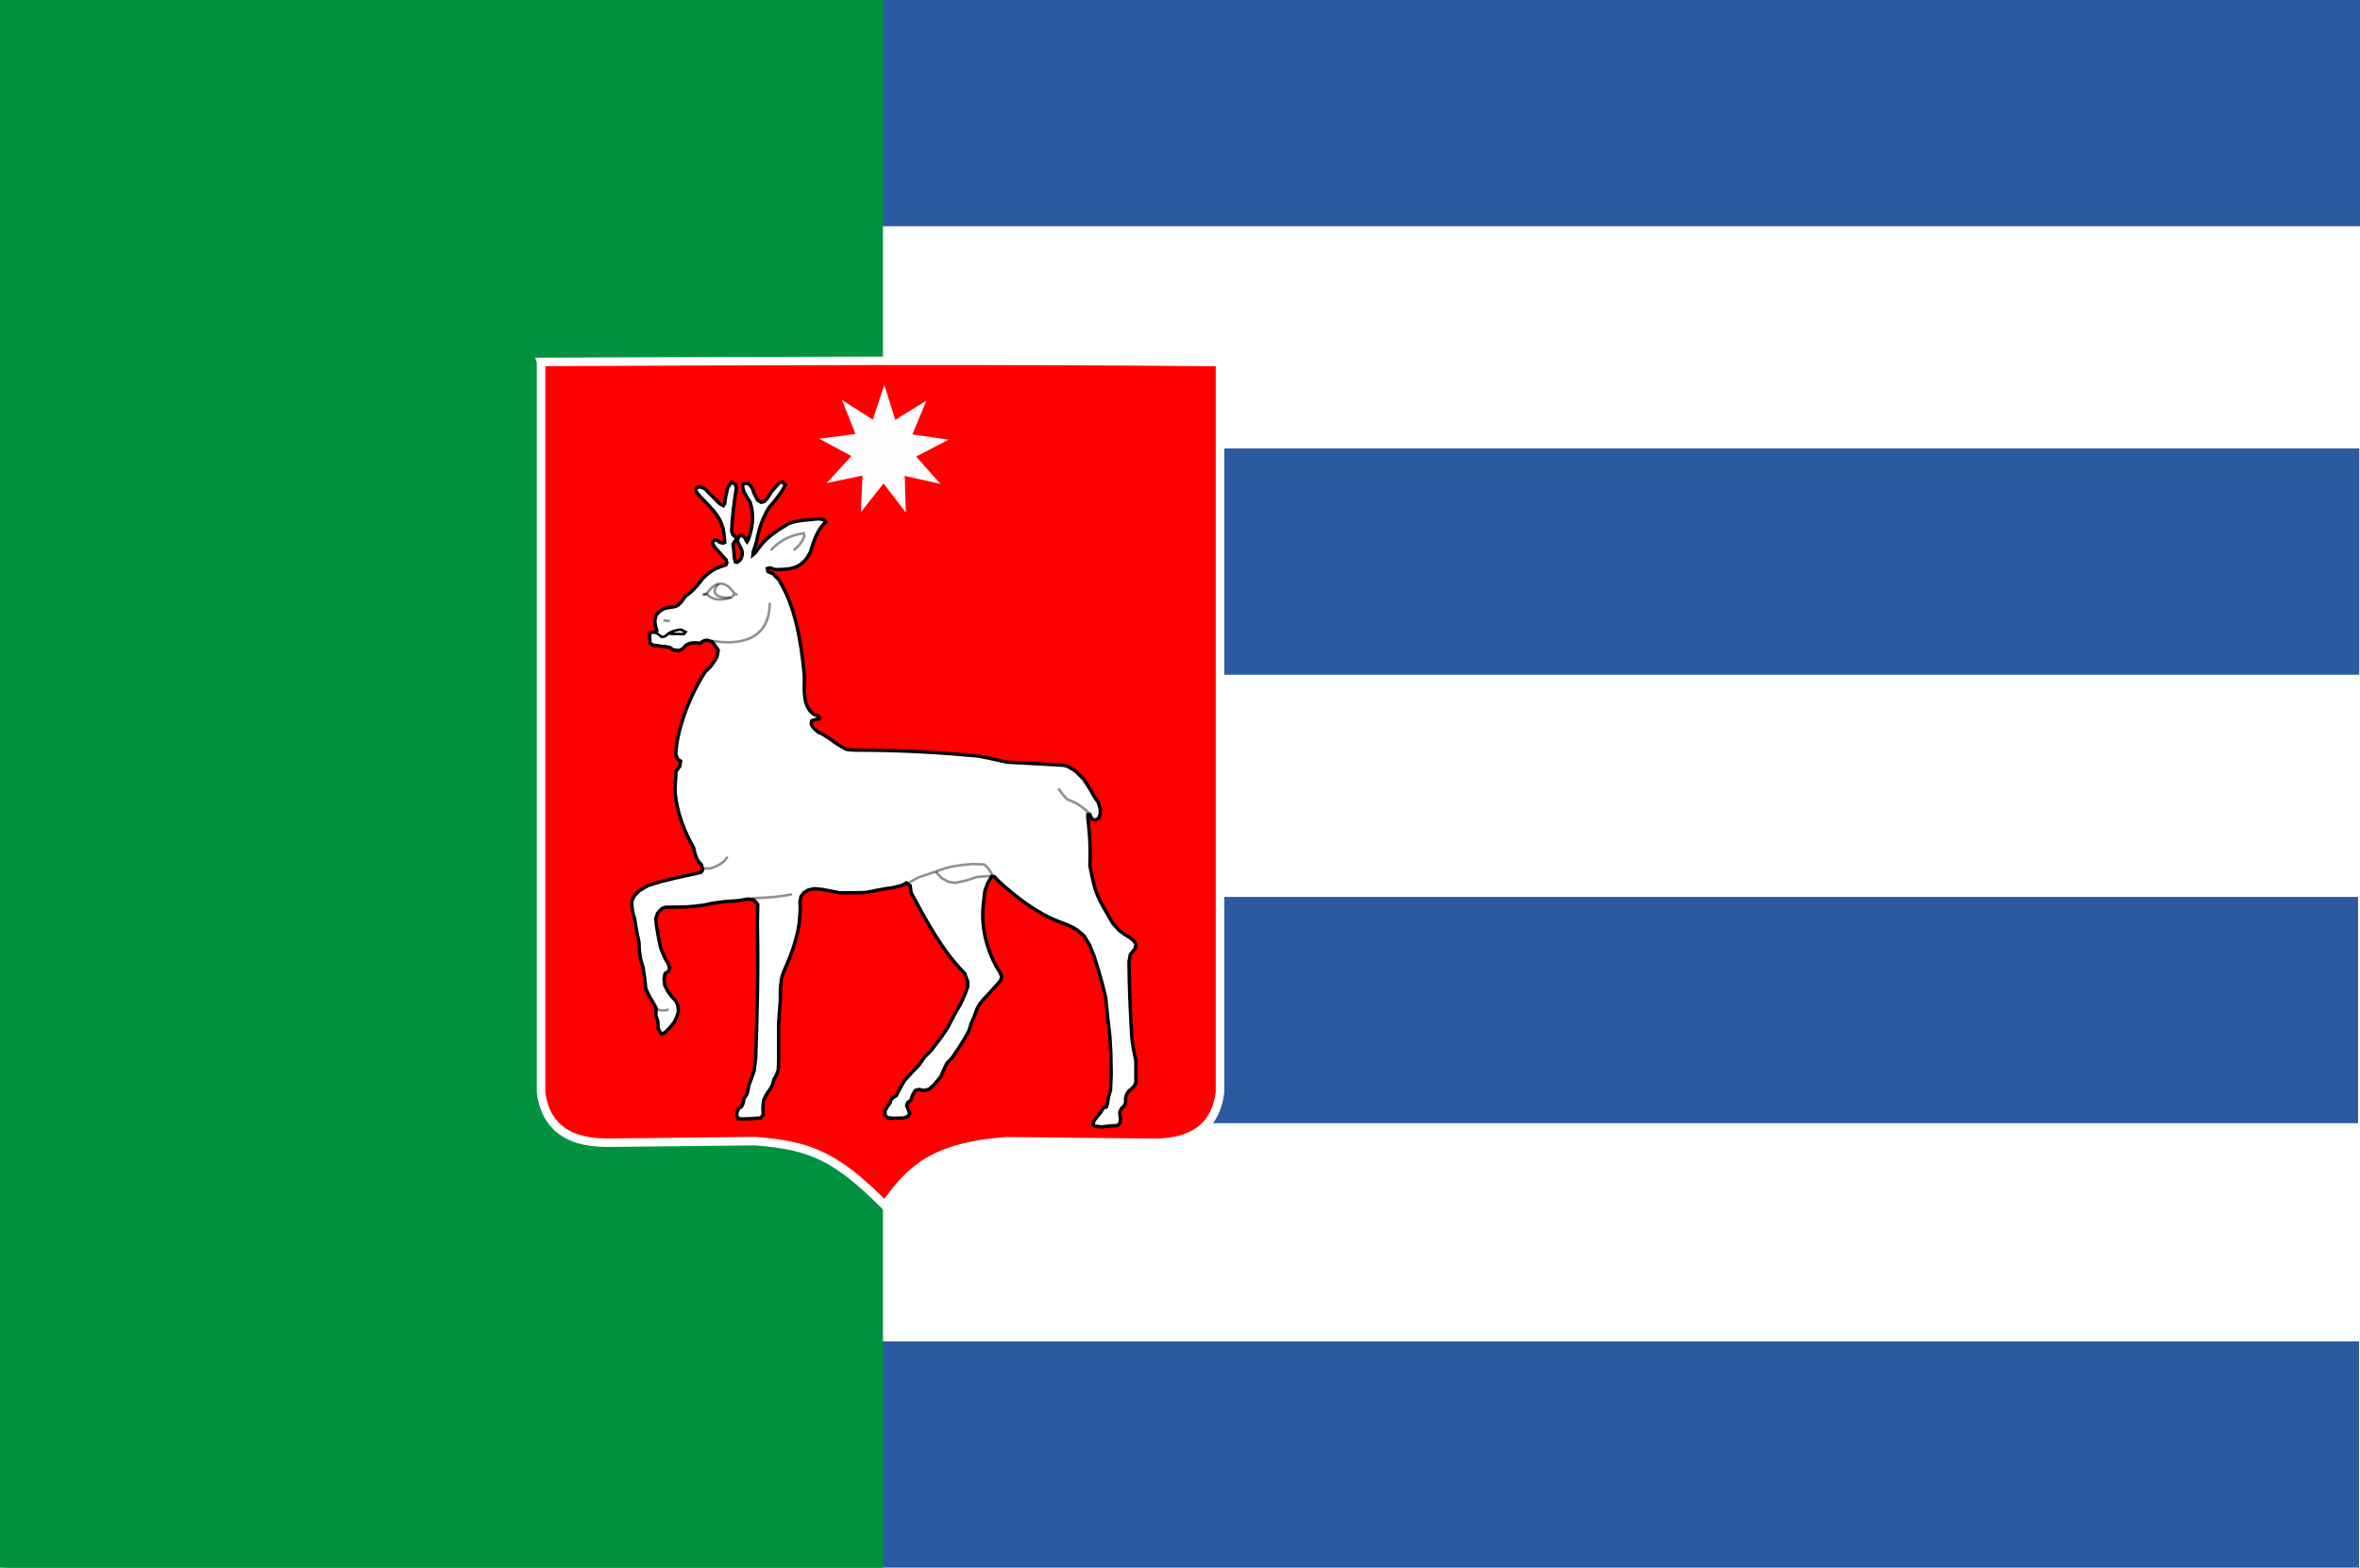
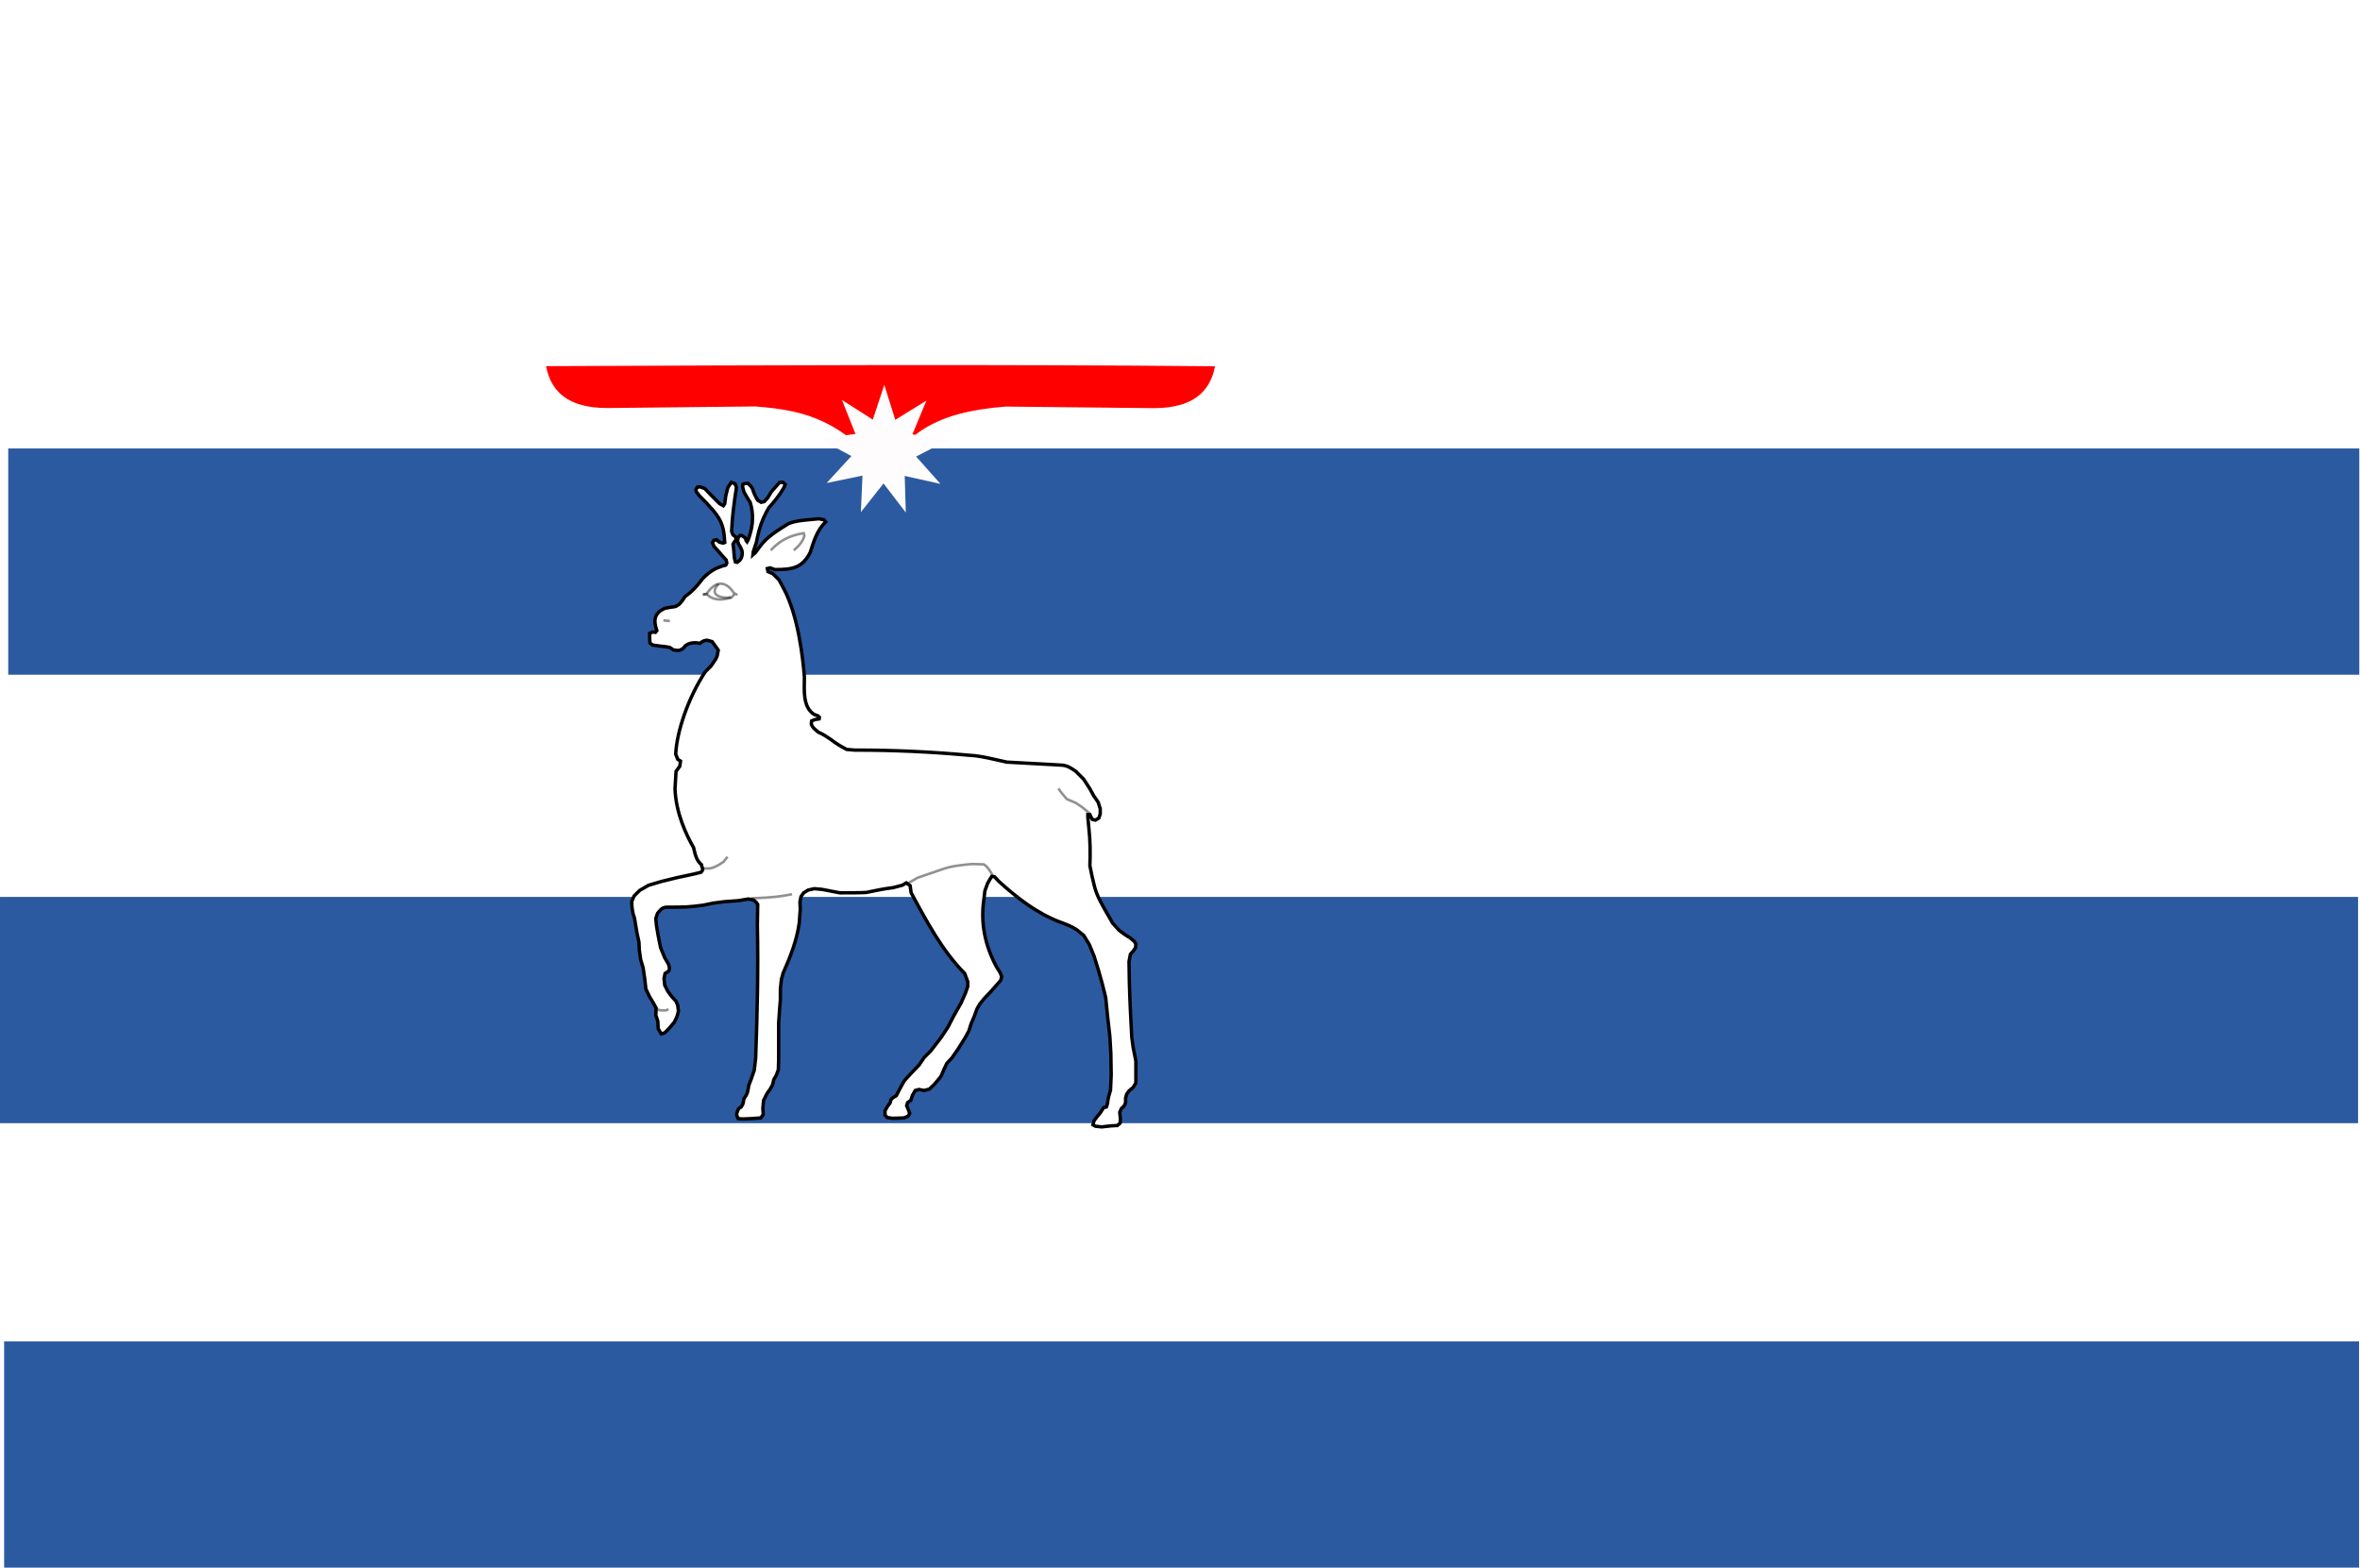
<svg xmlns="http://www.w3.org/2000/svg" xmlns:ns1="http://www.inkscape.org/namespaces/inkscape" xmlns:ns2="http://sodipodi.sourceforge.net/DTD/sodipodi-0.dtd" id="svg3336" version="1.1" ns1:version="1.3.2 (091e20ef0f, 2023-11-25, custom)" width="277" height="184" viewBox="0 0 277 184" ns2:docname="Flag_of_Kobuleti_Municipality.svg">
  <defs id="defs3340" />
  <ns2:namedview pagecolor="#ffffff" bordercolor="#666666" borderopacity="1" objecttolerance="10" gridtolerance="10" guidetolerance="10" ns1:pageopacity="0" ns1:pageshadow="2" ns1:window-width="1920" ns1:window-height="1015" id="namedview3338" showgrid="false" borderlayer="false" fit-margin-top="-58" fit-margin-bottom="-58" fit-margin-left="-11" fit-margin-right="-12" ns1:zoom="1.8730469" ns1:cx="130.53597" ns1:cy="35.770594" ns1:window-x="0" ns1:window-y="0" ns1:window-maximized="1" ns1:current-layer="layer7" ns1:showpageshadow="2" ns1:pagecheckerboard="0" ns1:deskcolor="#d1d1d1" />
  <g ns1:groupmode="layer" id="layer1" ns1:label="Layer 1" style="display:inline">
    <rect style="opacity:1;fill:#ffffff;fill-opacity:1;stroke:none;stroke-width:0.997;stroke-opacity:1" id="rect3347" width="277" height="184" x="0" y="0" />
  </g>
  <g ns1:groupmode="layer" id="layer2" ns1:label="Layer 2" style="display:inline">
    <g id="g1" transform="matrix(1.018,0,0,0.999,-5.315,0.177)">
-       <rect style="opacity:1;fill:#2c5aa0;fill-opacity:1;stroke:none;stroke-opacity:1" id="rect3350" width="271.16" height="26.582" x="6.171" y="-0.177" />
      <rect y="52.513" x="6.171" height="26.582" width="271.07" id="rect3352" style="opacity:1;fill:#2c5aa0;fill-opacity:1;stroke:none;stroke-opacity:1" />
      <rect style="opacity:1;fill:#2c5aa0;fill-opacity:1;stroke:none;stroke-opacity:1" id="rect3354" width="271.878" height="26.582" x="5.222" y="105.203" />
      <rect y="157.418" x="5.696" height="26.582" width="271.519" id="rect3356" style="opacity:1;fill:#2c5aa0;fill-opacity:1;stroke:none;stroke-opacity:1" />
    </g>
  </g>
  <g ns1:groupmode="layer" id="layer3" ns1:label="Layer 3" style="display:inline">
-     <rect style="opacity:1;fill:#00923f;fill-opacity:1;stroke:none;stroke-width:0.998;stroke-opacity:1" id="rect3359" width="103.635" height="184" x="0" y="0" />
-   </g>
+     </g>
  <g ns1:groupmode="layer" id="layer4" ns1:label="Layer 4" style="display:inline" />
  <g ns1:groupmode="layer" id="layer5" ns1:label="Layer 5" style="display:inline" />
  <g ns1:groupmode="layer" id="layer6" ns1:label="Layer 6" style="display:inline" />
  <g ns1:groupmode="layer" id="layer7" ns1:label="Layer 7" style="display:inline">
    <g id="g2" transform="translate(0,-4.41)">
-       <path style="display:inline;fill:#ff0000;fill-opacity:1;fill-rule:evenodd;stroke:#ffffff;stroke-width:1px;stroke-linecap:butt;stroke-linejoin:miter;stroke-opacity:1" d="m 63.506,46.889 v 85.732 c 0.431,3.469 2.575,5.912 7.76,5.912 l 17.367,-0.186 c 6.418,0.496 9.446,1.726 15.205,7.516 l 0.016,0.023 0.008,0.008 0.021,-0.021 0.018,-0.025 c 2.927,-4.174 5.682,-6.836 14.166,-7.484 l 17.367,0.184 c 5.15,0 7.324,-2.407 7.76,-5.912 V 46.904 c -26.563,-0.252 -53.125,-0.126 -79.688,-0.016 z" id="path3364" ns1:connector-curvature="0" ns2:nodetypes="cccccccccccccc" />
+       <path style="display:inline;fill:#ff0000;fill-opacity:1;fill-rule:evenodd;stroke:#ffffff;stroke-width:1px;stroke-linecap:butt;stroke-linejoin:miter;stroke-opacity:1" d="m 63.506,46.889 c 0.431,3.469 2.575,5.912 7.76,5.912 l 17.367,-0.186 c 6.418,0.496 9.446,1.726 15.205,7.516 l 0.016,0.023 0.008,0.008 0.021,-0.021 0.018,-0.025 c 2.927,-4.174 5.682,-6.836 14.166,-7.484 l 17.367,0.184 c 5.15,0 7.324,-2.407 7.76,-5.912 V 46.904 c -26.563,-0.252 -53.125,-0.126 -79.688,-0.016 z" id="path3364" ns1:connector-curvature="0" ns2:nodetypes="cccccccccccccc" />
      <path style="display:inline;fill:#ffffff;fill-opacity:1;fill-rule:evenodd;stroke:#000000;stroke-width:0.4;stroke-linecap:butt;stroke-linejoin:miter;stroke-miterlimit:4;stroke-dasharray:none;stroke-opacity:1" d="m 80.395,74.443 0.564,-0.443 c 0.595,-0.487 1.062,-1.089 1.531,-1.692 0.963,-0.963 1.489,-1.179 2.256,-1.45 l 0.443,-0.121 0.121,-0.242 -0.081,-0.363 -0.403,-0.443 -0.524,-0.604 -0.483,-0.524 -0.201,-0.443 0.161,-0.282 0.322,-0.081 0.322,0.282 0.443,0.121 0.201,-0.081 c -0.138,-2.353 -0.491,-2.988 -2.981,-5.478 l -0.363,-0.483 -0.04,-0.242 0.161,-0.282 0.322,-0.04 0.564,0.201 0.564,0.604 1.168,1.168 0.443,0.242 0.161,-0.242 0.121,-0.926 0.242,-0.967 0.403,-0.604 0.443,0.161 0.161,0.443 c -0.261,1.715 -0.502,3.42 -0.564,5.156 l 0.161,0.403 0.322,0.242 0.04,0.322 -0.161,0.201 -0.201,0.322 0.081,0.604 0.081,1.007 0.121,0.483 0.201,0.04 0.282,-0.201 c 0.242,-0.267 0.32,-0.535 0.322,-0.926 -0.024,-0.419 -0.251,-0.696 -0.443,-1.047 l -0.121,-0.403 0.121,-0.363 0.161,-0.201 h 0.242 l 0.403,0.282 0.081,0.282 0.121,0.161 0.121,-0.201 0.161,-0.483 c 0.439,-1.343 0.486,-2.631 0.081,-3.947 l -0.363,-0.564 -0.363,-0.644 -0.161,-0.604 0.04,-0.322 c 0.19,-0.111 0.403,-0.054 0.604,-0.081 l 0.322,0.322 c 0.467,0.691 0.072,0.393 0.806,1.651 l 0.403,0.242 0.363,-0.081 0.403,-0.443 0.443,-0.725 c 0.314,-0.37 0.642,-0.727 0.967,-1.088 h 0.403 l 0.242,0.242 -0.161,0.403 c -0.586,0.981 -1.107,1.602 -1.732,2.296 l -0.282,0.483 c -0.525,0.984 -0.829,1.877 -1.047,2.86 l -0.161,0.765 -0.201,0.604 -0.161,0.483 -0.04,0.363 0.282,-0.242 0.443,-0.604 c 0.873,-1.246 2.191,-2.033 3.464,-2.819 0.731,-0.296 1.482,-0.363 2.256,-0.443 l 1.289,-0.121 0.604,0.121 0.201,0.242 c -1.022,0.979 -1.39,2.269 -1.813,3.585 -0.96,1.894 -2.223,2.014 -4.149,2.014 l -0.564,-0.201 -0.322,0.081 0.081,0.363 0.564,0.242 0.725,0.725 0.524,0.967 c 1.781,3.296 2.314,8.514 2.457,10.472 -0.006,1.496 -0.224,3.45 1.128,4.35 l 0.443,0.161 0.186,0.16 -0.025,0.203 -0.483,0.081 -0.403,0.161 -0.04,0.363 c 0.16,0.465 0.503,0.676 0.846,0.967 0.523,0.217 0.982,0.534 1.45,0.846 0.576,0.463 1.202,0.826 1.853,1.168 l 0.967,0.081 c 4.473,-0.009 8.957,0.199 13.413,0.604 1.016,0.041 1.993,0.264 2.981,0.483 l 1.45,0.322 c 1.732,0.099 3.463,0.197 5.196,0.282 l 1.369,0.081 c 0.618,0.087 1.038,0.377 1.531,0.725 l 0.926,0.926 0.725,1.128 0.443,0.806 0.524,0.765 0.242,0.765 v 0.604 l -0.161,0.483 -0.403,0.242 -0.362,-0.081 -0.161,-0.282 -0.121,-0.282 H 127.682 v 0.322 l 0.121,1.249 c 0.168,1.475 0.172,2.95 0.121,4.431 0.141,0.8 0.333,1.588 0.524,2.376 0.308,1.24 0.979,2.328 1.611,3.424 l 0.524,0.926 0.765,0.846 0.644,0.483 0.644,0.403 0.483,0.403 0.201,0.322 -0.04,0.443 -0.282,0.403 -0.322,0.362 -0.161,0.846 0.04,2.417 c 0.053,2.15 0.167,4.297 0.282,6.445 l 0.161,1.208 0.322,1.611 v 1.41 1.168 l -0.322,0.524 -0.483,0.403 -0.282,0.403 -0.121,0.483 v 0.524 l -0.201,0.403 -0.282,0.242 -0.201,0.443 0.081,0.846 -0.04,0.443 -0.322,0.282 -0.765,0.04 -1.088,0.121 -0.725,-0.081 -0.282,-0.161 0.121,-0.483 0.403,-0.524 0.363,-0.443 0.121,-0.201 0.242,-0.363 0.322,-0.081 0.121,-0.363 0.081,-0.564 0.081,-0.363 0.201,-0.685 0.081,-1.813 -0.04,-2.497 -0.121,-2.054 -0.242,-2.094 -0.242,-2.417 -0.403,-1.611 -0.443,-1.571 -0.524,-1.692 -0.564,-1.369 -0.644,-1.047 -0.846,-0.685 c -0.641,-0.415 -1.344,-0.663 -2.054,-0.926 -2.69,-1.054 -4.972,-2.829 -7.089,-4.753 l -0.483,-0.524 -0.322,-0.04 -0.201,0.322 -0.282,0.483 -0.322,0.886 -0.121,1.007 c -0.395,2.749 0.107,5.382 1.49,7.935 l 0.403,0.644 0.201,0.483 -0.121,0.443 -0.524,0.604 -0.644,0.725 -0.765,0.806 -0.524,0.644 -0.322,0.564 -0.322,0.886 -0.363,0.846 -0.282,0.886 -0.443,0.806 -0.806,1.289 -0.725,1.047 -0.604,0.644 -0.363,0.765 -0.322,0.765 -0.806,0.967 -0.564,0.524 -0.604,0.161 -0.604,-0.121 -0.443,0.121 -0.322,0.564 -0.201,0.604 -0.362,0.242 -0.121,0.362 0.201,0.483 0.161,0.443 -0.201,0.322 -0.483,0.201 -1.289,0.04 -0.644,-0.081 -0.282,-0.282 v -0.524 l 0.322,-0.564 0.282,-0.362 0.081,-0.363 0.242,-0.242 0.403,-0.242 0.242,-0.483 0.282,-0.524 0.403,-0.725 0.725,-0.806 1.007,-1.047 0.604,-0.886 0.765,-0.765 1.208,-1.571 0.806,-1.208 0.685,-1.329 0.846,-1.49 0.524,-1.168 0.282,-0.806 v -0.564 l -0.362,-0.967 c -2.695,-2.737 -4.464,-6.124 -6.283,-9.465 l -0.121,-0.846 -0.443,-0.322 -0.483,0.282 -1.088,0.282 c -1.059,0.122 -2.099,0.351 -3.142,0.564 -1.033,0.048 -2.067,0.04 -3.101,0.04 l -1.249,-0.242 -0.846,-0.161 -0.886,-0.081 -0.725,0.161 -0.524,0.322 -0.322,0.443 -0.121,0.644 0.04,0.806 -0.121,1.651 c -0.295,2.076 -1.051,3.986 -1.893,5.881 l -0.201,0.725 -0.121,1.128 v 1.289 l -0.081,0.967 -0.121,1.732 v 1.974 2.296 l -0.04,1.249 -0.242,0.644 -0.282,0.483 -0.161,0.644 -0.322,0.564 c -0.324,0.373 -0.517,0.807 -0.725,1.249 l -0.081,0.926 0.04,0.725 -0.282,0.403 -1.128,0.081 -1.007,0.04 -0.524,-0.04 -0.161,-0.363 c -0.059,-0.306 0.128,-0.535 0.201,-0.806 l 0.322,-0.201 0.201,-0.363 0.121,-0.604 0.282,-0.443 c 0.2,-0.357 0.214,-0.737 0.282,-1.128 l 0.282,-0.725 0.363,-1.047 0.161,-1.41 c 0.191,-5.209 0.313,-10.417 0.201,-15.628 l 0.04,-2.417 -0.161,-0.242 -0.322,-0.282 -0.604,-0.121 -1.208,0.201 -1.651,0.121 -1.249,0.161 -1.168,0.242 c -1.676,0.216 -1.964,0.242 -4.35,0.242 -0.548,0.037 -0.693,0.32 -1.047,0.725 l -0.201,0.604 0.081,0.846 0.201,1.168 0.282,1.41 0.483,1.168 0.443,0.765 0.121,0.443 -0.081,0.363 -0.443,0.282 -0.121,0.604 0.081,0.765 0.363,0.725 0.483,0.644 0.483,0.524 0.201,0.483 0.081,0.685 -0.161,0.604 -0.322,0.685 -0.644,0.765 -0.483,0.483 -0.403,0.121 -0.363,-0.604 -0.04,-0.846 -0.242,-0.765 0.04,-0.806 -0.282,-0.524 -0.483,-0.806 -0.443,-0.926 -0.121,-1.128 -0.201,-1.369 -0.282,-0.926 -0.161,-1.128 -0.04,-0.926 -0.242,-1.128 -0.282,-1.692 c -0.252,-0.657 -0.322,-1.285 -0.322,-1.974 l 0.282,-0.644 0.644,-0.644 1.047,-0.604 1.49,-0.443 1.813,-0.443 2.054,-0.443 0.806,-0.201 c 0.392,-0.411 0.065,-0.498 0.04,-0.886 -0.639,-0.557 -0.733,-1.24 -0.926,-2.014 -0.864,-1.493 -2.07,-4.057 -2.175,-6.888 l 0.121,-2.054 0.443,-0.604 0.081,-0.604 -0.322,-0.201 -0.242,-0.604 c 0.118,-2.594 1.414,-6.531 3.464,-9.667 l 0.685,-0.685 0.524,-0.765 c 0.222,-0.334 0.252,-0.703 0.322,-1.088 -0.226,-0.347 -0.479,-0.674 -0.725,-1.007 l -0.564,-0.161 c -0.358,0.003 -0.6,0.136 -0.846,0.363 -0.837,-0.168 -1.34,0.003 -1.732,0.282 -0.206,0.32 -0.414,0.467 -0.806,0.564 l -0.604,-0.081 -0.403,-0.282 -0.443,-0.081 c -0.527,-0.042 -1.048,-0.123 -1.571,-0.201 l -0.322,-0.242 c -0.043,-0.375 -0.031,-0.752 -0.04,-1.128 l 0.363,-0.161 0.322,0.04 0.161,-0.201 c -0.481,-1.374 -0.18,-2.102 0.926,-2.618 0.399,-0.089 0.804,-0.14 1.208,-0.201 0.386,-0.123 0.621,-0.388 0.846,-0.685 z" id="path4170" ns1:connector-curvature="0" ns2:nodetypes="ccccccccccccccccccccccccccccccccccccccccccccccccccccccccccccccccccccccccccccccccccccccccccccccccccccccccccccccccccccccccccccccccccccccccccccccccccccccccccccccccccccccccccccccccccccccccccccccccccccccccccccccccccccccccccccccccccccccccccccccccccccccccccccccccccccccccccccccccccccccccccccccccccccccccccccccccccccccccccccccccccccccccccccccccccccccccccccccccccccccccccccccccccc" />
-       <path style="display:inline;fill:none;fill-rule:evenodd;stroke:#000000;stroke-width:0.3;stroke-linecap:butt;stroke-linejoin:miter;stroke-miterlimit:4;stroke-dasharray:none;stroke-opacity:1" d="m 76.992,78.655 0.664,0.501 c 0.841,0.037 0.229,-0.5 2.094,-0.846 0.292,-0.023 0.486,0.187 0.725,0.282 l -0.201,0.242 c -0.52,0 -0.832,-0.002 -1.772,-0.04" id="path4172" ns1:connector-curvature="0" ns2:nodetypes="cccccc" />
      <path style="display:inline;fill:none;fill-rule:evenodd;stroke:#000000;stroke-width:0.3;stroke-linecap:butt;stroke-linejoin:miter;stroke-miterlimit:4;stroke-dasharray:none;stroke-opacity:0.431" d="m 82.462,74.214 0.471,-0.093 c 1.454,-2.181 2.727,-0.853 3.142,-0.201 0.116,0.163 0.348,0.232 0.483,0.322" id="path4175" ns1:connector-curvature="0" ns2:nodetypes="cccc" />
      <path style="display:inline;fill:none;fill-rule:evenodd;stroke:#000000;stroke-width:0.3;stroke-linecap:butt;stroke-linejoin:miter;stroke-miterlimit:4;stroke-dasharray:none;stroke-opacity:0.431" d="m 84.335,72.955 c -1.144,1.19 0.083,1.758 1.538,1.569 l 0.322,-0.363" id="path4177" ns1:connector-curvature="0" ns2:nodetypes="ccc" />
-       <path style="display:inline;fill:none;fill-rule:evenodd;stroke:#000000;stroke-width:0.3;stroke-linecap:butt;stroke-linejoin:miter;stroke-miterlimit:4;stroke-dasharray:none;stroke-opacity:0.431" d="m 83.698,79.639 c 1.736,0.302 6.646,0.699 6.646,-4.471" id="path4179" ns1:connector-curvature="0" ns2:nodetypes="cc" />
      <path style="display:inline;fill:none;fill-rule:evenodd;stroke:#000000;stroke-width:0.3;stroke-linecap:butt;stroke-linejoin:miter;stroke-miterlimit:4;stroke-dasharray:none;stroke-opacity:0.431" d="m 90.465,69.006 c 1.06,-1.177 2.312,-1.777 3.867,-2.014 l 0.081,0.322 c -0.223,0.729 -0.685,1.206 -1.249,1.692 v 0" id="path4181" ns1:connector-curvature="0" ns2:nodetypes="ccccc" />
      <path style="display:inline;fill:none;fill-rule:evenodd;stroke:#000000;stroke-width:0.3;stroke-linecap:butt;stroke-linejoin:miter;stroke-miterlimit:4;stroke-dasharray:none;stroke-opacity:0.431" d="m 77.858,77.222 0.765,0.081" id="path4183" ns1:connector-curvature="0" />
      <path style="display:inline;fill:none;fill-rule:evenodd;stroke:#000000;stroke-width:0.3;stroke-linecap:butt;stroke-linejoin:miter;stroke-miterlimit:4;stroke-dasharray:none;stroke-opacity:0.431" d="m 82.53,106.344 h 0.765 c 0.649,-0.127 1.126,-0.435 1.651,-0.806 l 0.443,-0.564" id="path4185" ns1:connector-curvature="0" ns2:nodetypes="cccc" />
      <path style="display:inline;fill:none;fill-rule:evenodd;stroke:#000000;stroke-width:0.3;stroke-linecap:butt;stroke-linejoin:miter;stroke-miterlimit:4;stroke-dasharray:none;stroke-opacity:0.431" d="m 88.169,109.848 c 2.604,-0.093 3.475,-0.22 4.793,-0.483" id="path4187" ns1:connector-curvature="0" ns2:nodetypes="cc" />
      <path style="display:inline;fill:none;fill-rule:evenodd;stroke:#000000;stroke-width:0.3;stroke-linecap:butt;stroke-linejoin:miter;stroke-miterlimit:4;stroke-dasharray:none;stroke-opacity:0.431" d="m 106.576,108.076 1.128,-0.644 2.819,-0.967 c 1.149,-0.428 2.338,-0.519 3.544,-0.644 l 1.41,0.04 c 0.488,0.317 0.736,0.812 1.047,1.289 v 0 0" id="path4189" ns1:connector-curvature="0" ns2:nodetypes="cccccccc" />
-       <path style="display:inline;fill:none;fill-rule:evenodd;stroke:#000000;stroke-width:0.3;stroke-linecap:butt;stroke-linejoin:miter;stroke-miterlimit:4;stroke-dasharray:none;stroke-opacity:0.431" d="m 109.839,106.746 0.685,0.725 0.806,0.443 0.765,0.121 1.329,-0.282 1.208,-0.403 0.926,-0.081 0.806,-0.04" id="path4191" ns1:connector-curvature="0" ns2:nodetypes="cccccccc" />
      <path style="display:inline;fill:none;fill-rule:evenodd;stroke:#000000;stroke-width:0;stroke-linecap:butt;stroke-linejoin:miter;stroke-miterlimit:4;stroke-dasharray:none;stroke-opacity:1" d="m 127.924,100.1 -0.604,-0.644 -0.725,-0.604 -0.765,-0.443 -0.685,-0.483 -0.483,-0.403 -0.403,-0.483" id="path4193" ns1:connector-curvature="0" />
      <path style="display:inline;fill:none;fill-rule:evenodd;stroke:#000000;stroke-width:0.3;stroke-linecap:butt;stroke-linejoin:miter;stroke-miterlimit:4;stroke-dasharray:none;stroke-opacity:0.431" d="m 127.906,99.889 -0.908,-0.755 -0.725,-0.483 -1.047,-0.443 -0.524,-0.604 -0.483,-0.644" id="path4195" ns1:connector-curvature="0" ns2:nodetypes="cccccc" />
      <path style="display:inline;fill:none;fill-rule:evenodd;stroke:#000000;stroke-width:0.3;stroke-linecap:butt;stroke-linejoin:miter;stroke-miterlimit:4;stroke-dasharray:none;stroke-opacity:0.431" d="m 82.549,74.206 0.352,-0.092 c 0.875,0.843 1.835,0.746 2.918,0.433" id="path4197" ns1:connector-curvature="0" ns2:nodetypes="ccc" />
      <path style="display:inline;fill:none;fill-rule:evenodd;stroke:#000000;stroke-width:0.3;stroke-linecap:butt;stroke-linejoin:miter;stroke-miterlimit:4;stroke-dasharray:none;stroke-opacity:0.431" d="m 77.027,122.865 0.548,0.137 h 0.582 l 0.308,-0.137" id="path4199" ns1:connector-curvature="0" />
      <path ns2:type="star" style="opacity:1;fill:#fefcfc;fill-opacity:1;stroke:none;stroke-width:0.3;stroke-miterlimit:4;stroke-dasharray:none;stroke-opacity:1" id="path4202" ns2:sides="9" ns2:cx="103.73297" ns2:cy="57.297588" ns2:r1="7.7126245" ns2:r2="3.8563123" ns2:arg1="0.58016577" ns2:arg2="0.92923162" ns1:flatsided="false" ns1:rounded="0" ns1:randomized="0" d="m 110.184,61.525 -4.143,-1.138 -0.084,4.296 -2.442,-3.535 -2.825,3.237 0.402,-4.278 -4.245,0.663 3.057,-3.019 -3.678,-2.22 4.282,-0.347 -1.39,-4.065 3.504,2.487 1.548,-4.008 1.086,4.157 3.762,-2.075 -1.84,3.882 4.216,0.829 -3.905,1.791 z" ns1:transform-center-x="-0.010230195" ns1:transform-center-y="-0.22248299" transform="rotate(-2.803,103.733,57.298)" />
    </g>
  </g>
</svg>